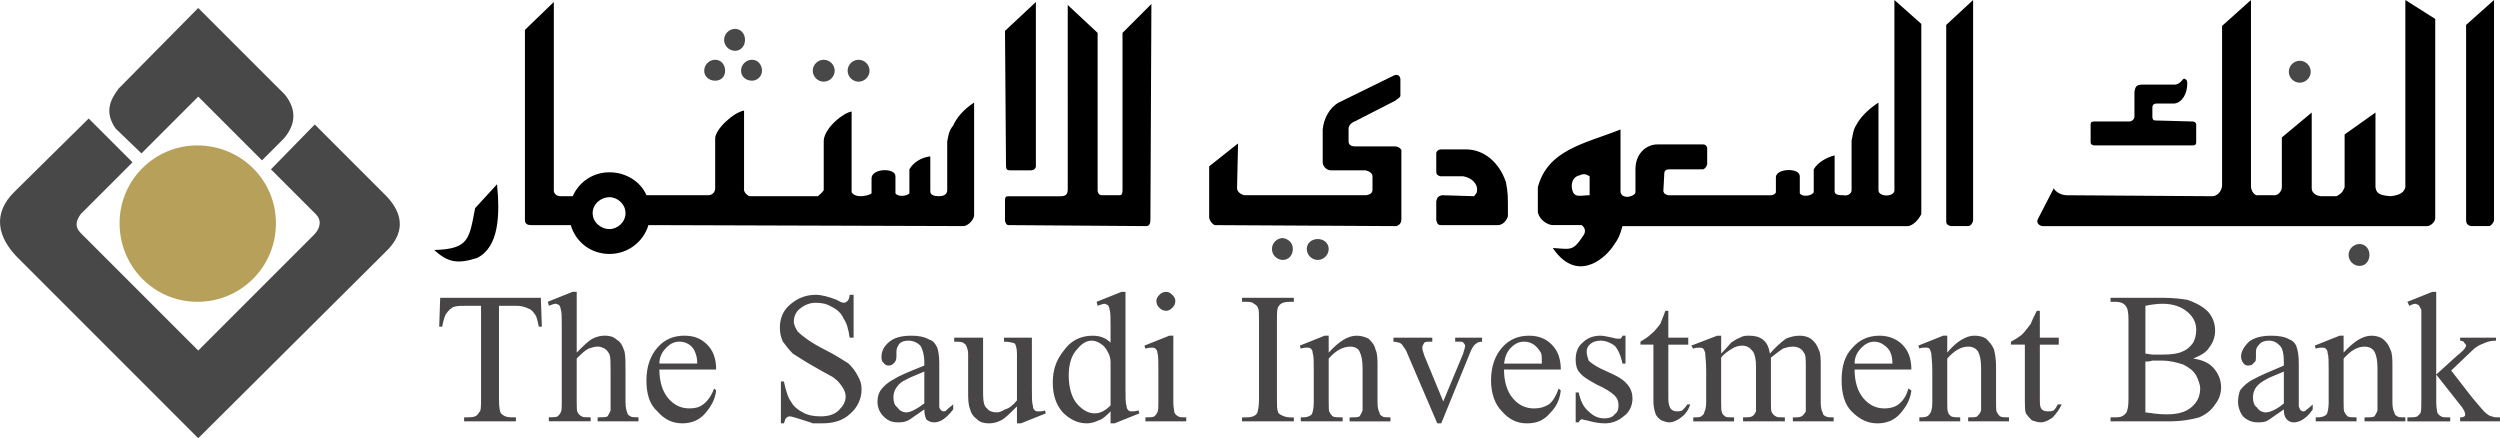
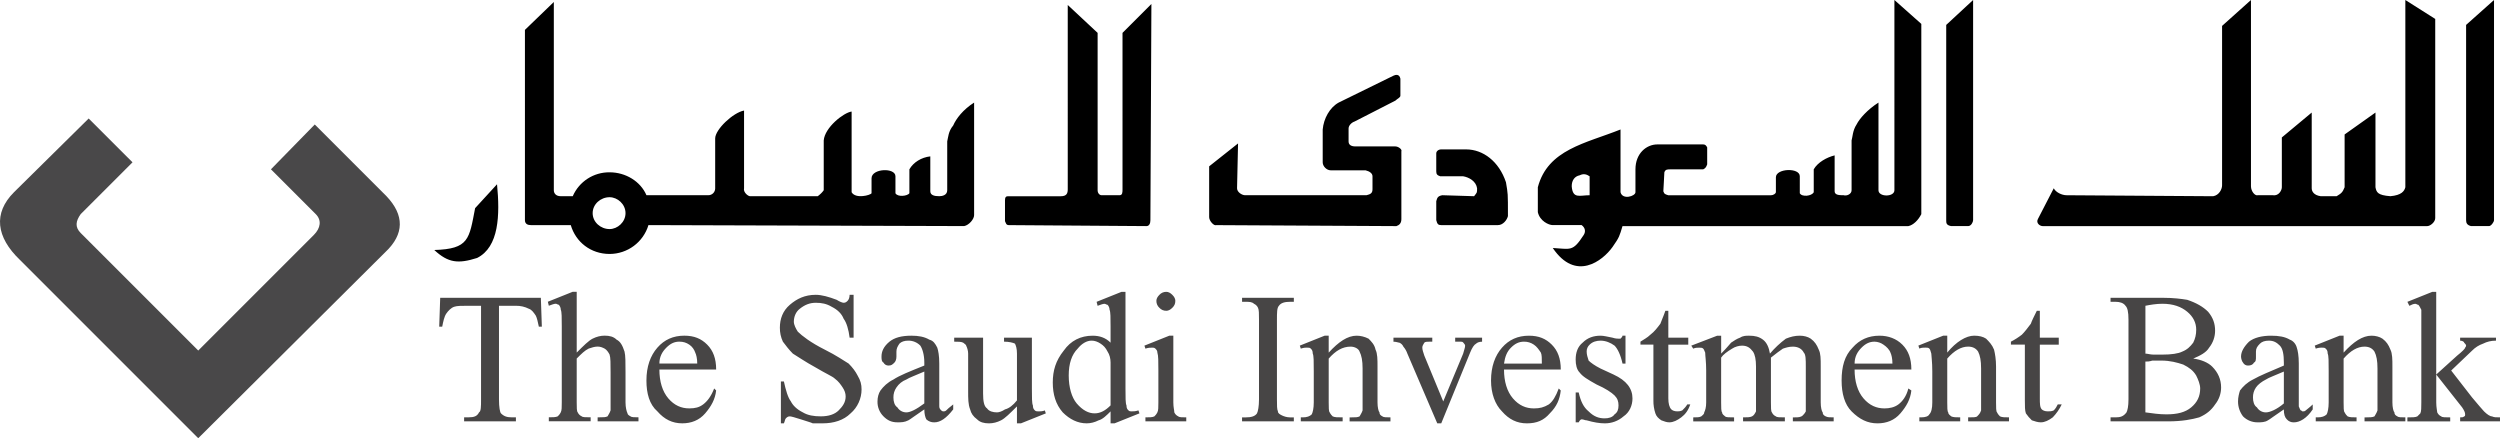
<svg xmlns="http://www.w3.org/2000/svg" viewBox="0 0 2426.5 425.34">
  <defs>
    <style>.d{fill:#494849;}.d,.e,.f,.g{fill-rule:evenodd;}.e{fill:#b6a05a;}.f{fill:#474545;}</style>
  </defs>
  <g id="a" />
  <g id="b">
    <g id="c">
      <g>
        <path class="f" d="M524.96,289.04l.96,28.04h-2.91c-.96-4.84-1.93-8.69-2.91-10.64-1.93-2.89-3.86-5.8-6.76-6.76-3.89-1.97-8.21-2.96-12.57-2.89h-16.45v90.87c0,7.73,.97,12.57,1.93,13.53,2.91,2.92,5.8,3.88,10.64,3.88h3.86v3.88h-50.27v-3.88h3.86c5.8,0,8.7-.96,10.64-4.84,1.93-.96,1.93-5.8,1.93-12.57v-90.87h-13.53c-5.8,0-9.68,0-12.57,.96s-5.8,3.88-7.73,6.76c-1.93,2.92-2.91,7.73-3.86,12.57h-2.91l.96-28.04h97.66Zm34.8-5.81v58.97c6.77-6.76,11.61-11.61,15.47-13.53s7.73-2.89,11.59-2.89c4.84,0,8.7,.96,11.61,3.85,3.86,1.95,5.8,5.8,7.73,11.61,.97,3.88,.97,10.64,.97,20.31v28.97c0,4.84,.97,8.72,1.93,10.64,0,.96,.97,1.95,2.91,2.92,.96,.96,3.86,.96,7.73,.96v3.88h-39.64v-3.88h1.93c3.86,0,5.8,0,7.73-.96,.97-1.95,1.93-2.92,2.91-5.8v-36.73c0-8.72,0-14.51-.97-17.41-.96-1.95-2.91-4.84-4.84-5.8s-3.86-1.95-6.77-1.95-5.8,.99-8.69,1.95c-3.86,1.92-6.77,4.84-11.61,9.65v42.53c0,4.84,0,8.72,.97,9.68,.76,1.73,2.14,3.11,3.86,3.88,.97,.96,3.86,.96,8.7,.96v3.88h-40.6v-3.88c3.86,0,6.77,0,8.69-.96,.97-.96,1.93-1.95,2.91-3.88,.97-1.92,.97-4.84,.97-9.68v-73.46c0-8.69,0-14.49-.97-16.45-.03-1.79-.72-3.5-1.93-4.81-.97,0-1.93-.99-2.89-.99-1.93,0-3.86,.99-6.77,1.95l-.97-3.88,24.16-9.68h3.86Zm80.24,75.43c0,11.61,2.91,21.28,8.69,28.04,5.8,6.76,12.58,9.68,20.3,9.68,5.8,0,9.68-.99,13.53-3.88,3.86-2.92,7.73-7.76,10.64-15.47l1.93,1.95c-.96,8.69-4.84,15.45-10.64,22.22-5.8,6.76-13.53,9.68-22.23,9.68-9.68,0-17.41-3.88-24.16-11.61-7.74-6.76-10.64-17.41-10.64-29.97,0-13.53,3.86-24.16,10.64-31.89,6.76-7.76,15.46-11.61,26.1-11.61,9.68,0,16.43,2.89,22.23,8.69s8.7,13.53,8.7,24.16h-55.08v.03h0Zm0-5.8h36.74c0-4.84-.97-8.69-1.93-10.64-.96-2.89-2.91-5.8-5.8-7.73s-5.8-2.89-9.66-2.89c-4.84,0-8.7,1.92-12.57,5.8-3.89,3.85-6.78,8.69-6.78,15.46h0Zm188.5-66.7v41.57h-3.86c-.96-7.73-2.91-14.51-5.8-18.37-1.93-4.84-5.8-8.72-11.61-11.61-4.84-2.92-9.66-3.88-15.47-3.88s-10.62,1.95-15.46,5.8c-3.86,2.92-5.8,7.76-5.8,12.57,0,2.92,1.93,6.76,3.86,9.68,3.86,3.88,12.57,10.64,26.11,17.41,11.59,5.8,18.37,10.64,23.2,13.53,3.86,3.88,6.77,7.76,8.7,11.61,2.91,4.84,3.86,8.72,3.86,13.53,0,8.72-3.86,17.41-10.64,23.2-6.76,6.76-16.43,9.68-27.05,9.68h-9.68c-1.93-.96-5.8-1.92-11.59-3.88-5.8-1.92-9.66-2.89-10.64-2.89-1.93,0-2.91,.96-3.86,1.92s-.97,2.92-1.93,4.84h-2.91v-40.61h2.91c1.93,8.72,3.86,15.47,6.77,19.32,1.93,3.88,5.8,7.76,11.59,10.64,4.84,2.92,10.64,3.88,17.41,3.88,7.73,0,13.53-1.95,17.41-5.8,3.86-3.88,6.76-7.76,6.76-13.55,0-2.89-.96-5.77-2.91-8.69-1.93-2.89-3.86-5.8-7.73-8.69-1.93-1.95-8.69-4.84-18.38-10.64-10.62-5.8-17.39-10.64-22.23-13.53-3.86-3.88-6.77-7.76-9.68-11.61-1.98-4.24-2.97-8.87-2.91-13.55,0-8.69,2.91-16.42,9.68-22.22,6.76-5.8,14.5-9.68,25.14-9.68,5.81,0,12.57,1.92,20.3,4.84,2.91,1.92,5.8,2.89,6.77,2.89,1.93,0,2.89-.96,3.86-1.92s1.93-2.92,1.93-5.8h3.86Zm68.64,111.19c-8.7,5.8-13.54,9.65-15.47,10.61-3.86,1.95-6.77,1.95-10.64,1.95-5.8,0-9.68-1.95-13.54-5.8-3.85-3.83-5.95-9.08-5.8-14.51,0-3.85,.97-7.73,2.91-10.61,2.89-3.88,6.76-7.76,12.57-10.64,5.8-3.88,15.46-7.73,29.97-13.55v-2.89c0-7.73-1.93-13.53-3.88-16.45-3.04-3.13-7.23-4.87-11.59-4.84-3.86,0-6.77,.99-8.69,2.92-1.93,2.89-2.91,4.84-2.91,7.73v4.84c0,2.89-.97,4.84-1.93,5.8-1.93,1.92-2.91,2.89-5.8,2.89-2.03,.04-3.91-1.08-4.84-2.89-1.92-.96-1.92-3.88-1.92-5.8,0-4.84,1.92-9.68,7.73-14.49,4.84-3.88,11.59-5.8,21.27-5.8,6.76,0,12.57,.96,17.41,3.85,3.86,.96,5.8,3.88,7.73,7.76,.96,2.89,1.93,7.73,1.93,15.45v41.57c0,1.95,.97,2.92,1.93,3.88,0,0,.97,.96,1.93,.96s1.93,0,2.91-.96c.96-.96,2.91-2.92,6.76-5.8v4.84c-6.76,8.69-12.57,12.57-18.37,12.57-2.86,.08-5.64-.97-7.74-2.92-.96-1.93-1.93-4.85-1.93-9.66h0Zm0-5.8v-30.93c-8.7,3.85-14.5,5.77-17.41,7.73-3.95,1.5-7.33,4.2-9.66,7.73-1.96,2.84-2.98,6.22-2.91,9.68,0,3.85,.96,7.73,3.86,9.65,1.85,3.03,5.15,4.86,8.7,4.84,3.86,0,9.68-2.89,17.41-8.69h0Zm104.41-63.81v49.3c0,8.72,0,14.51,.97,16.45,0,2.92,.97,3.88,1.93,4.84,.96,.96,1.93,.96,3.86,.96,.97,0,3.86,0,5.8-.96l.96,2.89-24.16,9.68h-3.86v-16.45c-6.77,6.76-11.61,11.61-15.46,13.53-3.86,1.95-7.74,2.92-11.61,2.92-4.84,0-8.7-.96-11.61-3.88-3.86-2.89-5.8-5.8-6.76-9.65-1.93-4.84-1.93-10.64-1.93-17.41v-36.73c0-2.92-.96-5.8-1.93-7.76,0-.96-1.93-1.92-2.91-2.89-1.93-.96-4.84-.96-8.7-.96v-3.88h28.04v54.14c0,7.73,.96,12.57,3.86,14.51,1.93,2.89,5.8,3.85,9.68,3.85,1.93,0,4.84-.96,7.73-2.89,3.86-.96,7.73-3.88,11.61-8.72v-45.42c0-4.84-.97-7.76-1.93-9.68-1.93-.96-5.8-1.92-10.62-1.92v-3.88h27.04Zm76.37,71.54c-3.86,3.88-7.73,7.73-11.61,8.69-3.86,1.95-7.73,2.92-11.61,2.92-8.69,0-16.43-3.88-23.2-10.64-6.77-7.73-9.68-17.41-9.68-29s2.91-21.26,10.64-30.93c6.77-9.68,16.45-14.49,28.04-14.49,6.76,0,12.57,1.92,17.41,6.76v-15.47c0-8.69,0-14.49-.97-16.45-.04-1.79-.72-3.5-1.93-4.81-.97,0-1.93-.99-2.91-.99-1.93,0-3.86,.99-6.77,1.95l-.96-3.88,24.16-9.68h3.86v93.77c0,8.72,0,14.51,.97,16.45,0,2.92,.97,3.88,1.93,4.84,.97,.96,1.93,.96,2.91,.96,1.93,0,3.86,0,6.77-.96l.97,2.89-24.16,9.68h-3.86v-11.61h0Zm0-5.81v-41.57c0-3.88-.97-7.73-2.91-10.64-1.93-3.85-3.86-5.8-6.77-7.73s-5.8-2.92-8.7-2.92c-4.84,0-9.66,2.92-13.53,7.76-5.8,5.8-8.7,14.49-8.7,26.1s2.91,21.28,7.73,27.08c5.8,6.76,11.59,9.65,17.39,9.65s10.66-2.89,15.49-7.73h0Zm54.14-110.22c1.93,0,3.86,.99,5.8,2.92s2.91,3.88,2.91,5.8c0,2.89-.97,4.84-2.91,6.76s-3.86,2.92-5.8,2.92c-2.58,.07-5.05-1-6.77-2.92-1.91-1.72-2.97-4.19-2.91-6.76,0-1.92,.97-3.88,2.91-5.8,1.73-1.91,4.2-2.97,6.77-2.92Zm6.77,42.57v64.75c0,4.84,.96,7.76,.96,9.68,.76,1.73,2.14,3.11,3.86,3.88,.97,.96,3.86,.96,7.73,.96v3.88h-39.64v-3.88c3.86,0,6.76,0,8.69-.96,.97-.96,1.93-1.95,2.91-3.88s.97-4.84,.97-9.68v-30.93c0-8.69,0-14.49-.97-17.41,0-1.92-.97-2.89-1.93-3.85-.97-.96-1.93-.96-2.91-.96-1.93,0-3.86,0-6.76,.96l-.97-2.92,24.16-9.65h3.89Zm116.96,79.27v3.88h-50.26v-3.88h3.86c4.84,0,8.7-.96,10.64-3.88,.97-1.92,1.95-6.76,1.95-13.53v-77.34c0-5.8,0-9.68-.97-11.61-.77-1.73-2.15-3.11-3.88-3.88-1.93-1.92-4.84-1.92-7.73-1.92h-3.86v-3.88h50.26v3.88h-3.85c-4.84,0-8.72,.96-10.64,3.88-1.92,1.92-1.92,6.76-1.92,13.53v77.34c0,5.8,0,9.68,.96,11.61,0,1.92,1.92,2.89,3.85,3.88,1.95,.96,4.84,1.92,7.76,1.92h3.84Zm33.85-62.85c9.68-10.61,18.37-16.42,27.08-16.42,3.85,0,7.73,.96,11.61,2.89,2.89,2.92,5.77,5.8,6.76,10.64,1.92,3.88,1.92,9.65,1.92,16.45v34.78c0,4.84,.96,8.72,1.92,9.68,0,1.92,.96,2.92,2.92,3.88,.96,.96,3.85,.96,7.73,.96v3.88h-39.65v-3.88h1.95c3.85,0,5.8,0,7.73-.96,.96-1.95,1.92-2.92,2.92-5.8v-40.61c0-7.73-.99-12.57-2.92-16.45-.96-2.89-4.84-4.84-8.69-4.84-7.76,0-14.51,3.88-21.28,11.61v42.53c0,4.84,0,8.72,.96,9.68,.96,1.92,1.95,2.92,2.92,3.88,1.92,.96,4.81,.96,9.65,.96v3.88h-40.61v-3.88h1.95c3.85,0,6.76-.96,8.69-2.92,.96-1.92,1.95-5.77,1.95-11.61v-29.95c0-9.68,0-15.47-.99-17.41,0-2.92-.96-3.88-1.92-4.84s-1.92-.96-3.88-.96c-.96,0-2.89,0-5.8,.96l-.96-2.92,24.16-9.65h3.88v16.43h.01Zm62.84-14.49h37.69v3.88h-2.92c-1.92,0-3.85,0-4.81,.96-.99,1.92-1.95,2.89-1.95,4.84s.96,4.81,1.95,7.73l18.37,44.46,19.32-46.38c.96-3.88,1.92-5.8,1.92-7.76q0-.96-.96-1.92c-.96-.96-.96-1.92-2.92-1.92h-5.77v-3.88h26.1v3.88c-2.92,0-4.84,.96-5.8,1.92-1.92,.96-3.88,3.88-5.8,8.69l-28.04,68.65h-3.85l-29-67.66c-.85-2.49-2.17-4.79-3.88-6.78-.76-1.72-2.13-3.1-3.85-3.85-.99,0-2.92-.96-5.8-.96v-3.89h0Zm107.31,30.93c0,11.61,2.89,21.28,8.69,28.04s12.57,9.68,20.28,9.68c5.8,0,9.68-.99,14.51-3.88,3.85-2.92,6.76-7.76,9.65-15.47l1.95,1.95c-.96,8.69-3.88,15.45-10.64,22.22-5.8,6.76-12.57,9.68-22.24,9.68s-17.41-3.88-24.16-11.61c-6.76-6.76-10.64-17.41-10.64-29.97,0-13.53,3.88-24.16,10.64-31.89,6.76-7.76,15.47-11.61,26.12-11.61,9.65,0,16.42,2.89,22.22,8.69s8.72,13.53,8.72,24.16h-55.1v.03h0Zm0-5.8h36.73c0-4.84,0-8.69-.96-10.64-1.95-2.89-3.88-5.8-6.78-7.73-2.83-1.95-6.21-2.97-9.65-2.89-4.84,0-8.72,1.92-12.57,5.8-3.89,3.85-5.81,8.69-6.77,15.46h0Zm117.92-27.05v27.05h-2.89c-1.92-8.69-4.84-14.49-7.73-17.41-3.88-2.89-8.72-4.84-13.55-4.84-3.85,0-7.73,.99-10.64,3.88-1.9,1.72-2.96,4.19-2.89,6.76,0,2.92,.96,5.8,1.92,8.72,1.95,1.92,5.8,4.81,11.61,7.73l12.57,5.8c12.57,5.8,18.37,13.53,18.37,23.2,0,6.76-2.89,13.53-8.69,17.41-5.07,4.46-11.62,6.87-18.37,6.76-4.84,0-10.64-.96-17.41-2.92-1.92,0-2.89-.96-4.84-.96-.96,0-1.92,.96-2.89,2.92h-2.92v-29h2.92c1.92,8.69,4.84,14.49,9.65,18.37,4.84,4.84,9.68,6.76,15.47,6.76,3.88,0,7.73-.96,9.68-3.88,2.89-1.92,3.85-4.81,3.85-8.69s-.96-6.76-3.85-9.68c-2.92-2.89-8.72-6.76-17.41-10.61-8.72-4.84-13.55-7.76-16.45-11.61-2.92-2.92-3.88-7.76-3.88-12.59,0-6.76,1.95-12.57,6.76-16.42,4.84-4.84,10.64-6.76,17.41-6.76,2.92,0,6.76,.96,11.61,1.92,2.92,.96,4.84,.96,5.8,.96h1.95c.96-.96,1.92-1.92,1.92-2.89h2.93v.03h0Zm41.57-24.18v26.1h19.35v6.76h-19.35v52.2c0,4.84,.96,8.69,2.92,10.64,.96,.96,2.89,1.92,5.8,1.92,.96,0,2.89,0,4.84-.96,1.92-1.92,3.85-3.88,4.81-5.8h2.92c-1.92,5.8-4.84,9.65-8.72,12.57-3.85,2.89-7.73,4.84-11.61,4.84-2.89,0-4.81-.96-7.73-1.95-2.89-1.92-4.84-3.85-5.8-6.76-1.34-4.05-1.99-8.3-1.92-12.57v-54.14h-12.57v-2.89c2.89-1.95,6.76-3.88,9.65-6.78,3.88-2.89,6.78-6.76,9.68-10.61,.96-2.92,2.89-6.76,4.84-12.57h2.89Zm51.24,41.57c5.8-5.8,8.69-9.68,9.68-10.64,2.89-1.95,5.77-3.88,8.69-4.84,2.92-1.92,5.8-1.92,8.72-1.92,5.77,0,9.65,.96,13.53,3.85,3.85,2.92,5.8,7.76,6.76,13.55,4.59-5.41,9.78-10.28,15.47-14.51,4.81-1.92,8.69-2.89,13.53-2.89,3.85,0,7.73,.96,10.61,2.89,3.88,2.92,5.82,5.8,7.76,10.64,1.92,3.88,1.92,8.69,1.92,16.45v34.78c0,4.84,.96,8.72,1.92,9.68,0,1.92,.99,2.92,2.92,3.88s3.88,.96,7.73,.96v3.88h-39.62v-3.88h1.92c2.89,0,5.8,0,7.73-1.92,.96-.99,1.92-1.95,2.92-3.88v-43.5c0-6.78,0-11.61-1.95-13.55-1.92-3.85-5.8-5.8-10.61-5.8-3.88,0-6.76,.99-9.68,1.95-2.92,1.92-6.76,4.84-11.61,8.69v43.49c0,4.84,0,8.72,.96,9.68,.76,1.74,2.14,3.12,3.88,3.88,.96,.96,3.85,.96,8.69,.96v3.88h-40.58v-3.88c3.85,0,6.76,0,8.69-.96s2.89-2.92,3.88-4.84v-43.5c0-6.78-.99-11.61-2.92-14.51-2.89-3.85-5.8-5.8-10.64-5.8-2.89,0-6.76,.96-9.65,2.92-4.84,2.89-8.72,5.8-10.64,8.69v43.5c0,4.84,0,8.72,.96,9.68,0,1.92,1.92,2.92,2.92,3.88,.96,.96,3.85,.96,8.69,.96v3.88h-39.65v-3.88c3.88,0,5.8,0,7.76-.96,.96-.96,2.89-1.95,2.89-3.88,.96-1.92,1.92-4.84,1.92-9.68v-30.93c0-8.69-.96-14.49-.96-17.41-.96-1.92-.96-2.89-1.92-3.85s-1.92-.96-3.88-.96-3.85,0-5.8,.96l-1.92-2.92,25.14-9.65h3.88v17.39h-.03Zm129.54,15.46c0,11.61,2.89,21.28,8.69,28.04s12.57,9.68,20.31,9.68c4.81,0,9.65-.99,13.53-3.88,3.85-2.92,7.73-7.76,9.65-15.47l2.92,1.95c-.96,8.69-4.84,15.45-10.64,22.22s-13.53,9.68-22.24,9.68c-9.65,0-17.41-3.88-25.14-11.61-6.76-6.76-9.68-17.41-9.68-29.97,0-13.53,2.92-24.16,10.64-31.89,6.76-7.76,15.47-11.61,26.12-11.61,8.69,0,16.42,2.89,22.22,8.69s8.72,13.53,8.72,24.16h-55.1v.03h0Zm0-5.8h36.73c0-4.84-.96-8.69-1.92-10.64-.99-2.89-3.88-5.8-6.78-7.73-2.54-1.81-5.57-2.82-8.69-2.89-4.84,0-8.72,1.92-12.57,5.8-3.88,3.85-6.77,8.69-6.77,15.46h0Zm89.91-10.65c8.69-10.61,18.37-16.42,26.1-16.42,4.84,0,8.72,.96,11.61,2.89,2.92,2.92,5.8,5.8,7.73,10.64,.99,3.88,1.95,9.65,1.95,16.45v34.78c0,4.84,0,8.72,.96,9.68,.96,1.92,1.92,2.92,2.89,3.88,1.95,.96,4.84,.96,8.72,.96v3.88h-39.65v-3.88h.96c3.88,0,6.76,0,7.76-.96,1.92-1.95,2.89-2.92,3.85-5.8v-40.61c0-7.73-.96-12.57-2.89-16.45-1.95-2.89-4.84-4.84-9.68-4.84-6.76,0-13.53,3.88-20.28,11.61v42.53c0,4.84,0,8.72,.96,9.68,0,1.92,1.92,2.92,2.89,3.88,1.95,.96,4.84,.96,8.72,.96v3.88h-39.65v-3.88h1.95c3.85,0,6.76-.96,7.73-2.92,1.92-1.92,2.89-5.77,2.89-11.61v-29.95c0-9.68-.96-15.47-.96-17.41-.96-2.92-.96-3.88-1.92-4.84s-1.92-.96-3.88-.96-3.85,0-5.8,.96l-.96-2.92,24.16-9.65h3.88v16.43h-.03Zm89.89-40.58v26.1h18.37v6.76h-18.37v52.2c0,4.84,0,8.69,1.92,10.64,.96,.96,2.92,1.92,5.8,1.92,1.92,0,3.88,0,5.8-.96,1.92-1.92,2.92-3.88,3.88-5.8h3.85c-2.19,4.63-5.13,8.88-8.69,12.57-3.88,2.89-7.73,4.84-11.61,4.84-2.89,0-5.8-.96-8.69-1.95-2.18-2.03-4.12-4.3-5.8-6.76-.99-2.89-.99-6.76-.99-12.57v-54.14h-13.53v-2.89c3.75-1.91,7.32-4.19,10.64-6.78,2.89-2.89,5.8-6.76,8.69-10.61,.99-2.92,2.92-6.76,5.8-12.57h2.93Zm148.88,46.38c7.73,.96,14.49,3.88,18.37,7.76,5.8,5.8,8.69,12.57,8.69,20.28,0,5.8-1.92,11.61-5.8,16.45-3.85,5.8-8.69,9.65-15.45,12.57-6.76,1.92-16.45,3.88-29.97,3.88h-56.08v-3.88h4.84c4.84,0,7.73-.96,10.64-4.84,.96-1.92,1.92-5.8,1.92-12.57v-77.34c0-7.73-.96-11.61-2.89-13.53-1.95-2.92-5.8-3.88-9.68-3.88h-4.84v-3.88h51.24c9.68,0,17.41,.99,23.2,1.95,8.69,2.89,15.45,6.76,20.28,11.61,4.84,5.8,6.76,11.61,6.76,18.37,0,5.8-1.92,11.61-5.8,16.45-2.87,4.81-8.68,7.73-15.43,10.61h0Zm-46.41-4.81c1.92,0,4.84,.96,7.73,.96h8.72c8.69,0,15.45-.96,19.33-2.92,4.84-1.92,7.73-4.84,10.64-8.69,1.92-3.88,2.89-7.76,2.89-12.57,0-6.78-2.89-12.57-8.69-17.41s-13.53-7.76-24.16-7.76c-5.8,0-11.61,.99-16.45,1.95v46.43Zm0,57.03c6.76,.96,13.53,1.92,20.28,1.92,10.64,0,18.37-1.92,24.16-6.76s8.72-10.64,8.72-18.37c0-3.85-1.92-8.69-3.88-12.57-2.89-4.84-6.76-7.73-12.57-10.64-5.8-1.92-12.57-3.85-21.26-3.85h-8.72c-2.89,.96-4.84,.96-6.76,.96v49.3h.01Zm134.38-2.89c-8.72,5.8-13.55,9.65-15.47,10.61-2.92,1.95-6.76,1.95-9.68,1.95-5.42,.14-10.66-1.95-14.49-5.8-3.17-4.17-4.87-9.27-4.84-14.51,0-3.85,.96-7.73,1.92-10.61,2.92-3.88,6.78-7.76,12.59-10.64,6.76-3.88,16.42-7.73,29.97-13.55v-2.89c0-7.73-.99-13.53-3.88-16.45-2.92-2.89-5.8-4.84-10.64-4.84-3.88,0-6.76,.99-8.69,2.92-2.92,2.89-3.88,4.84-3.88,7.73v4.84c0,2.89,0,4.84-1.92,5.8-.96,1.92-2.92,2.89-5.8,2.89-2.03,.05-3.92-1.08-4.84-2.89-.96-.96-1.92-3.88-1.92-5.8,0-4.84,2.89-9.68,7.73-14.49,4.84-3.88,12.57-5.8,21.28-5.8,7.73,0,13.53,.96,18.37,3.85,2.89,.96,5.77,3.88,6.76,7.76,.96,2.89,1.92,7.73,1.92,15.45v41.57c.96,1.95,.96,2.92,1.92,3.88,.96,0,.96,.96,1.95,.96s1.92,0,2.89-.96,3.88-2.92,6.76-5.8v4.84c-5.8,8.69-12.57,12.57-18.37,12.57-2.57,.08-5.05-.99-6.76-2.92-1.95-1.93-2.91-4.85-2.91-9.66h0Zm0-5.8v-30.93c-8.72,3.85-14.51,5.77-17.41,7.73-3.88,1.92-7.76,4.84-9.68,7.73-1.95,2.84-2.96,6.23-2.89,9.68,0,3.85,.96,7.73,3.85,9.65,1.85,3.03,5.16,4.87,8.72,4.84,3.85,0,10.62-2.89,17.41-8.69h0Zm57.99-49.32c9.68-10.61,18.37-16.42,27.08-16.42,3.85,0,7.73,.96,10.64,2.89,3.85,2.92,5.8,5.8,7.73,10.64,1.92,3.88,1.92,9.65,1.92,16.45v34.78c0,4.84,.96,8.72,1.95,9.68,0,1.92,.96,2.92,2.89,3.88,.96,.96,3.88,.96,7.73,.96v3.88h-39.62v-3.88h1.92c2.89,0,5.8,0,7.73-.96,.96-1.95,1.95-2.92,2.92-5.8v-40.61c0-7.73-.96-12.57-2.92-16.45-1.92-2.89-4.84-4.84-9.65-4.84-6.76,0-13.55,3.88-20.31,11.61v42.53c0,4.84,0,8.72,.99,9.68,.96,1.92,1.92,2.92,2.89,3.88,1.92,.96,4.84,.96,8.69,.96v3.88h-39.62v-3.88h1.92c3.88,0,6.76-.96,8.72-2.92,.96-1.92,1.92-5.77,1.92-11.61v-29.95c0-9.68,0-15.47-.96-17.41,0-2.92-.96-3.88-1.95-4.84-.96-.96-1.92-.96-3.85-.96-.96,0-2.92,0-5.8,.96l-.96-2.92,24.16-9.65h3.85v16.43h0Zm89.89-58.97v80.26l20.31-18.37c4.84-3.88,7.73-6.76,7.73-7.73q.96-.99,.96-1.95c0-.96-.96-1.92-1.92-2.89,0-.96-1.92-1.95-3.88-1.95v-2.89h34.81v2.89c-4.84,0-8.69,.99-12.57,2.92-4.02,1.39-7.66,3.71-10.64,6.76l-20.28,19.32,20.28,26.12c5.8,6.76,9.68,11.61,11.61,13.53,2.92,2.89,5.8,4.84,7.73,4.84,1.95,.96,3.88,.96,7.76,.96v3.88h-38.68v-3.88c1.95,0,2.92,0,3.88-.96,.96,0,.96-.96,.96-1.95,0-1.92-.96-3.85-2.89-6.76l-25.15-31.89v27.05c0,4.84,.96,8.72,.96,9.68,.99,1.92,1.95,2.92,3.88,3.88,.96,.96,3.88,.96,8.72,.96v3.88h-41.57v-3.88c4.84,0,7.73,0,9.65-.96,.99-.96,1.95-1.95,2.92-2.92,.96-1.92,.96-5.8,.96-10.64v-89.91c-.96-1.92-1.92-3.85-2.89-4.81-.99,0-1.95-.99-2.92-.99-1.92,0-3.88,.99-5.8,1.95l-1.92-3.88,24.16-9.68h3.83Z" />
-         <path class="e" d="M191.44,141.14c42.53,0,76.37,33.84,76.37,75.39,.25,41.93-33.54,76.13-75.47,76.38-.3,0-.6,0-.9,0-41.57,0-75.39-33.84-75.39-76.38,.05-41.62,33.78-75.34,75.39-75.39Z" />
-         <path class="d" d="M276.51,91.84L192.4,7.74,115.08,86.04c-8.7,11.61-13.54,23.2-2.91,38.66l25.14,24.18,55.11-55.11,61.88,61.87,21.27-21.27c11.58-13.53,12.55-28.03,.95-42.53h0Z" />
        <path class="d" d="M192.4,425.34l181.75-180.77c18.38-17.41,18.38-35.77,.97-54.14l-69.61-69.6-42.53,43.5,43.5,43.5c5.8,5.8,4.84,13.53-1.93,20.28l-112.14,112.14-114.07-114.07c-5.8-5.8-4.84-11.61,0-18.37l50.27-50.27-42.54-42.53L13.58,186.57c-20.3,20.3-17.41,43.51,5.8,65.73l173.03,173.04h0Z" />
        <path class="g" d="M421.51,242.65c33.84-.99,33.84-10.64,39.64-40.61l21.27-23.2c2.91,29.97,1.93,60.89-19.34,71.54-18.35,5.8-28.03,4.84-41.57-7.73Zm132.45-24.16h-38.66c-2.91,0-5.8-.99-5.8-4.84V29l28.04-27.07V184.64c0,2.89,1.93,5.8,6.76,5.8h11.61c6.17-14.23,20.27-23.37,35.77-23.2,15.47,0,29.97,8.69,35.77,22.23h59.93c3.65,.09,6.68-2.8,6.77-6.46,0-.1,0-.2,0-.3v-48.34c0-8.69,17.39-25.14,28.03-27.07v75.41c-.97,3.86,3.86,7.73,5.8,7.73h65.73q3.86-2.91,5.8-5.8v-48.33c.97-12.57,19.34-27.07,27.07-28.04v78.31c3.86,6.76,18.37,2.91,19.34,.96v-14.5c0-9.66,23.2-10.62,23.2-1.93v16.43c1.93,3.86,11.59,2.91,13.53,0v-23.2c3.86-6.77,11.59-11.61,20.3-12.57v33.84c0,3.86,3.86,4.82,8.69,4.82,2.91,0,7.73-.96,7.73-5.8v-47.38c.97-3.86,.97-9.66,5.8-15.46,2.91-6.76,9.68-15.46,20.3-22.23v109.24c0,3.86-4.84,9.68-9.66,10.64l-306.42-.96c-5.03,16.62-20.34,27.99-37.7,28.01-18.37,0-32.88-11.59-37.7-28.01h0Zm37.7-27.08c7.74,0,15.47,6.77,15.47,15.46s-7.73,15.46-15.47,15.46c-8.7,0-16.43-6.76-16.43-15.46s7.73-15.46,16.43-15.46Zm1127.18-1.93c2.89,0,4.84-1.93,4.84-2.91v-14.5c0-8.7,23.2-9.66,23.2-.97v16.43c1.92,3.86,11.61,2.91,13.53-.96v-22.23c3.88-6.77,12.57-11.61,20.28-13.53v34.81c0,3.86,4.84,3.86,8.72,3.86,2.89,.96,7.73-.97,7.73-4.84v-48.34c.96-2.91,.96-9.66,4.84-15.46,2.89-5.8,10.64-14.5,21.26-21.27v85.08c0,6.76,15.47,6.76,15.47,0V0l26.12,23.2V207.85c-2.92,5.8-7.76,10.64-12.59,11.61h-277.44c-2.92,9.65-2.92,10.64-9.68,20.28-9.65,13.53-35.77,33.84-58.01,.96,17.41,.96,19.35,3.88,29.99-12.57,1.92-2.89,1.92-6.76-1.95-9.65h-28.04c-3.85,0-12.57-3.88-14.49-12.58v-24.16c9.68-36.74,46.41-42.54,80.26-56.07v60.91c1.92,7.73,14.49,3.86,14.49,0v-22.23c0-15.46,10.64-24.18,21.28-24.18h44.46c1.92,0,2.89,.97,3.88,2.91v16.45c-.99,2.91-1.95,3.86-3.88,4.84h-31.89c-2.92,0-4.84,0-5.8,2.91,0,2.89-.99,16.43-.99,18.38,.99,2.89,1.95,2.89,4.84,3.86h99.57v-.04h0Zm-193.33-8.7c0-5.8,2.89-9.68,7.73-10.64,3.88-1.92,6.76-.96,9.65,.97v18.38c-9.65-.01-16.42,3.85-17.38-8.72h0Zm-546.21,37.72c-2.89,0-2.89-1.95-3.86-3.88v-20.3c0-2.91,.97-3.86,2.91-3.86h51.23c5.8,0,6.77-2.91,6.77-6.76V4.84l29,27.07V184.65c0,2.89,1.93,4.84,3.86,4.84h17.39c2.91,0,2.91-2.91,2.91-5.8V31.91l28.04-28.04-.97,209.79c0,2.89-.97,5.8-3.86,5.8l-133.41-.96h0Zm201.08,0c-1.93,.96-6.77-3.88-6.77-7.76v-49.3l28.04-22.23-.97,43.5c0,3.86,4.84,6.76,7.73,6.76h117.93c3.88-.97,5.8-1.93,5.8-5.8v-12.57c0-2.89-2.89-4.84-6.76-5.8h-33.84c-3.85,0-7.73-3.86-7.73-7.74v-31.88c.96-10.64,6.76-21.27,15.47-26.11l53.18-26.1c1.92-.97,5.8-1.93,6.76,2.91v16.43c0,1.93-2.92,2.91-4.84,4.84l-39.65,20.3c-2.89,.96-5.8,3.86-5.8,6.76v12.57c0,2.91,1.95,4.84,6.76,4.84h38.68c2.89,0,6.76,2.91,5.8,4.84v65.73c0,3.86-1.92,5.81-4.84,6.77l-174.95-.96h0Zm218.46,0c-2.89,0-3.85-.99-4.81-4.84v-18.38c.96-2.91,.96-4.84,5.8-5.8l30.93,.96c2.89-3.86,2.89-2.91,2.89-7.73-.96-6.77-7.73-10.64-13.53-11.61h-22.24c-2.89-.97-3.85-1.93-3.85-4.84v-17.39c0-1.93,1.92-3.86,4.81-3.86h24.16c16.45,0,31.92,11.61,38.68,31.89,1.92,11.61,1.92,9.68,1.92,32.87-.96,3.88-4.84,8.72-9.65,8.72h-55.11Zm583.9,.97c-2.89,0-6.76-2.92-4.81-6.77l15.45-29.96c1.92,3.86,7.73,6.76,12.57,6.76l142.11,.96c5.8-.96,8.69-6.76,8.69-10.64V25.14l28.04-25.14V180.77c0,4.84,3.88,9.66,6.76,8.7h14.51c5.8,.96,8.69-4.84,8.69-7.73v-48.34l29-24.16v73.47c0,2.91,1.92,6.76,8.72,7.73h15.45c4.84-2.91,5.8-3.86,7.76-8.69v-51.24l29.95-21.27v72.5c.99,4.84,1.95,7.73,14.51,8.69,10.64-.96,13.53-4.82,14.49-8.69V0l29,18.38V211.72c0,3.86-4.84,7.74-7.73,7.74h-373.14Zm-88.93-.01c-4.81-.96-4.81-2.92-4.81-5.8V24.18L1915.1,0V213.65c0,1.92-1.92,5.8-4.84,5.8h-16.45Zm504.63,0c-3.88-.96-4.84-2.92-4.84-5.8V24.18L2420.69,0V213.65c0,1.92-2.92,5.8-4.84,5.8h-17.41Z" />
-         <path class="g" d="M980.28,165.31c-2.89,0-3.86-.97-3.86-4.84l-.97-130.5,29.97-28.03V161.45c0,1.93-1.93,3.86-4.84,3.86h-20.3Zm1052.76-24.18c-1.95,0-3.88-.97-3.88-2.91v-17.39c0-2.91,1.92-2.91,3.88-2.91h33.81c1.95,0,4.84-1.93,4.84-4.84v-24.18c.96-3.86,.96-6.76,7.76-6.76h31.89c5.8-.97,6.76-5.8,8.69-5.8,2.92,.96,2.92,2.91,2.92,4.84,0,9.68-4.84,18.37-12.57,19.34h-17.41c-1.95,0-3.88,.96-3.88,3.86v8.7c0,2.89,.96,3.86,2.92,3.86l35.77,.97c1.92,0,3.85,.96,3.85,2.91v17.39c0,1.93-.96,2.91-2.89,2.91h-95.7Z" />
-         <path class="d" d="M713.46,28.04c5.8,0,9.66,4.84,9.66,10.64s-3.86,10.64-9.66,10.64-10.64-4.84-10.64-10.64,4.84-10.64,10.64-10.64Zm-19.32,29.97c5.8,0,9.66,4.82,9.66,10.62s-3.86,9.68-9.66,9.68-10.64-3.86-10.64-9.68,4.82-10.62,10.64-10.62Zm105.37,0c5.8,0,10.64,4.82,10.64,10.62s-4.84,10.64-10.64,10.64-10.64-4.84-10.64-10.64,4.84-10.62,10.64-10.62Zm445.64,173.04c5.82,.96,9.68,4.84,9.68,10.61s-3.85,10.64-9.68,10.64c-5.84-.06-10.56-4.79-10.61-10.64,0-5.77,4.84-10.61,10.61-10.61ZM729.9,58.01c5.8,0,9.68,4.82,9.68,10.62s-4.84,9.68-9.68,9.68c-5.8,0-10.64-3.86-10.64-9.68s4.84-10.62,10.64-10.62Zm103.45,0c5.8,0,10.64,4.82,10.64,10.62s-4.84,10.64-10.64,10.64-10.64-4.84-10.64-10.64,4.82-10.62,10.64-10.62Zm445.64,174c5.8,0,10.64,3.88,10.64,9.65s-4.84,10.64-10.64,10.64-10.64-4.84-10.64-10.64,4.84-9.65,10.64-9.65ZM2232.16,58.97c5.8,0,10.64,4.84,10.64,10.64s-4.84,10.64-10.64,10.64-10.64-4.82-10.64-10.64,4.84-10.64,10.64-10.64Zm58.01,177.88c5.8,0,9.65,4.81,9.65,10.61s-3.85,10.64-9.65,10.64-10.64-4.84-10.64-10.64,4.84-10.61,10.64-10.61Z" />
      </g>
    </g>
  </g>
</svg>